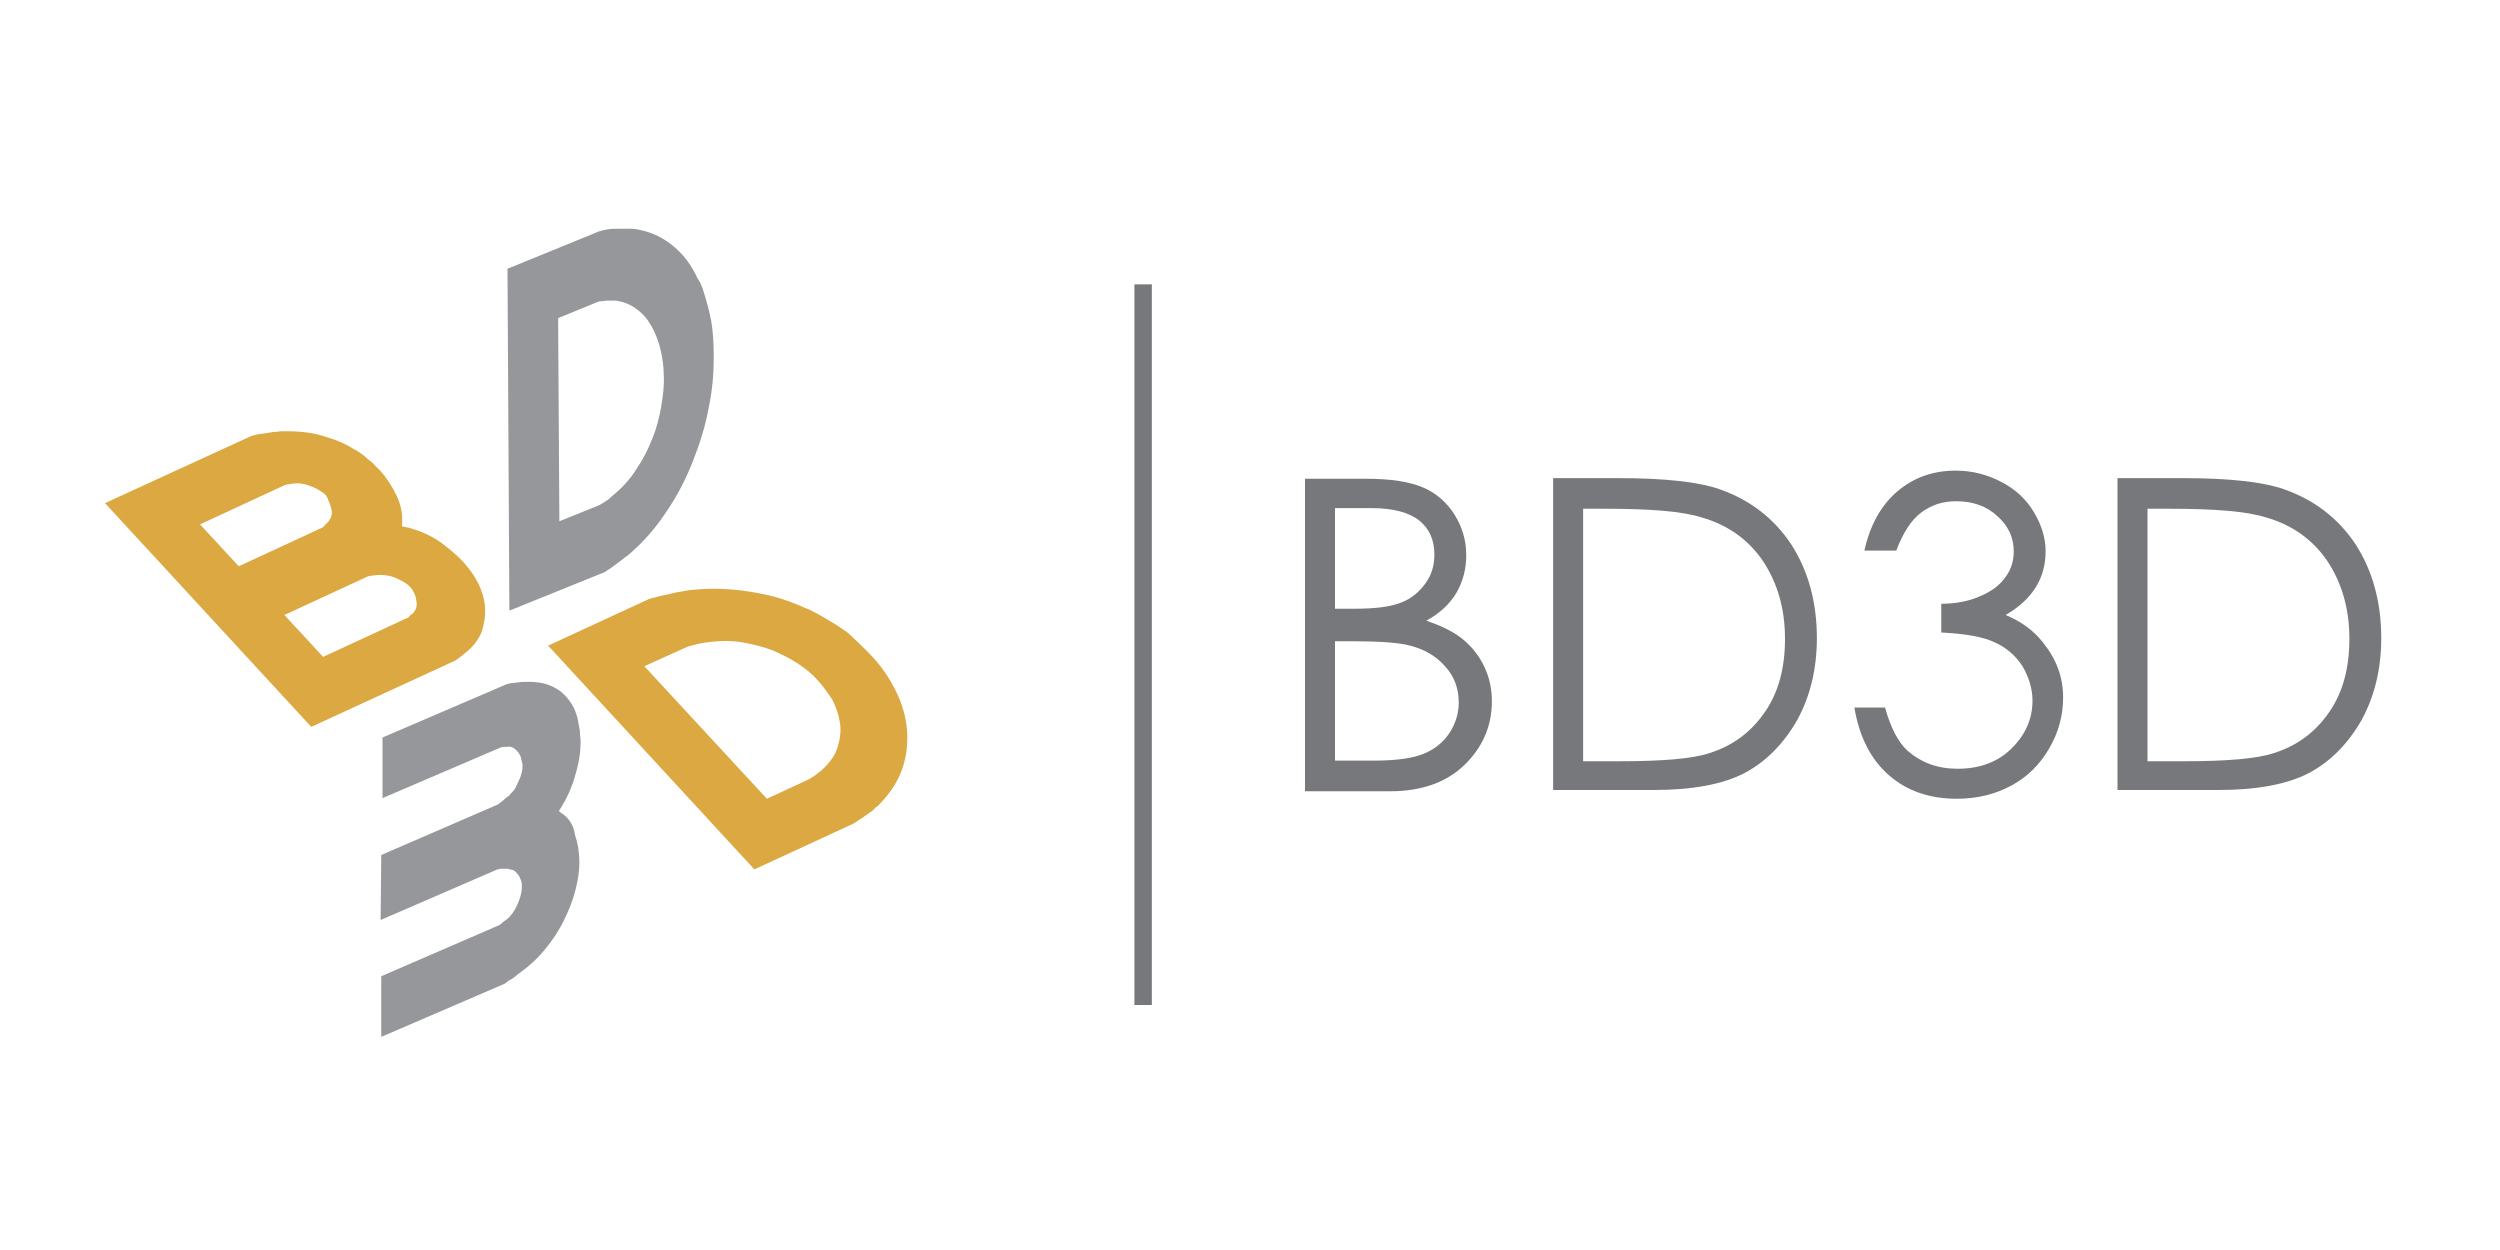
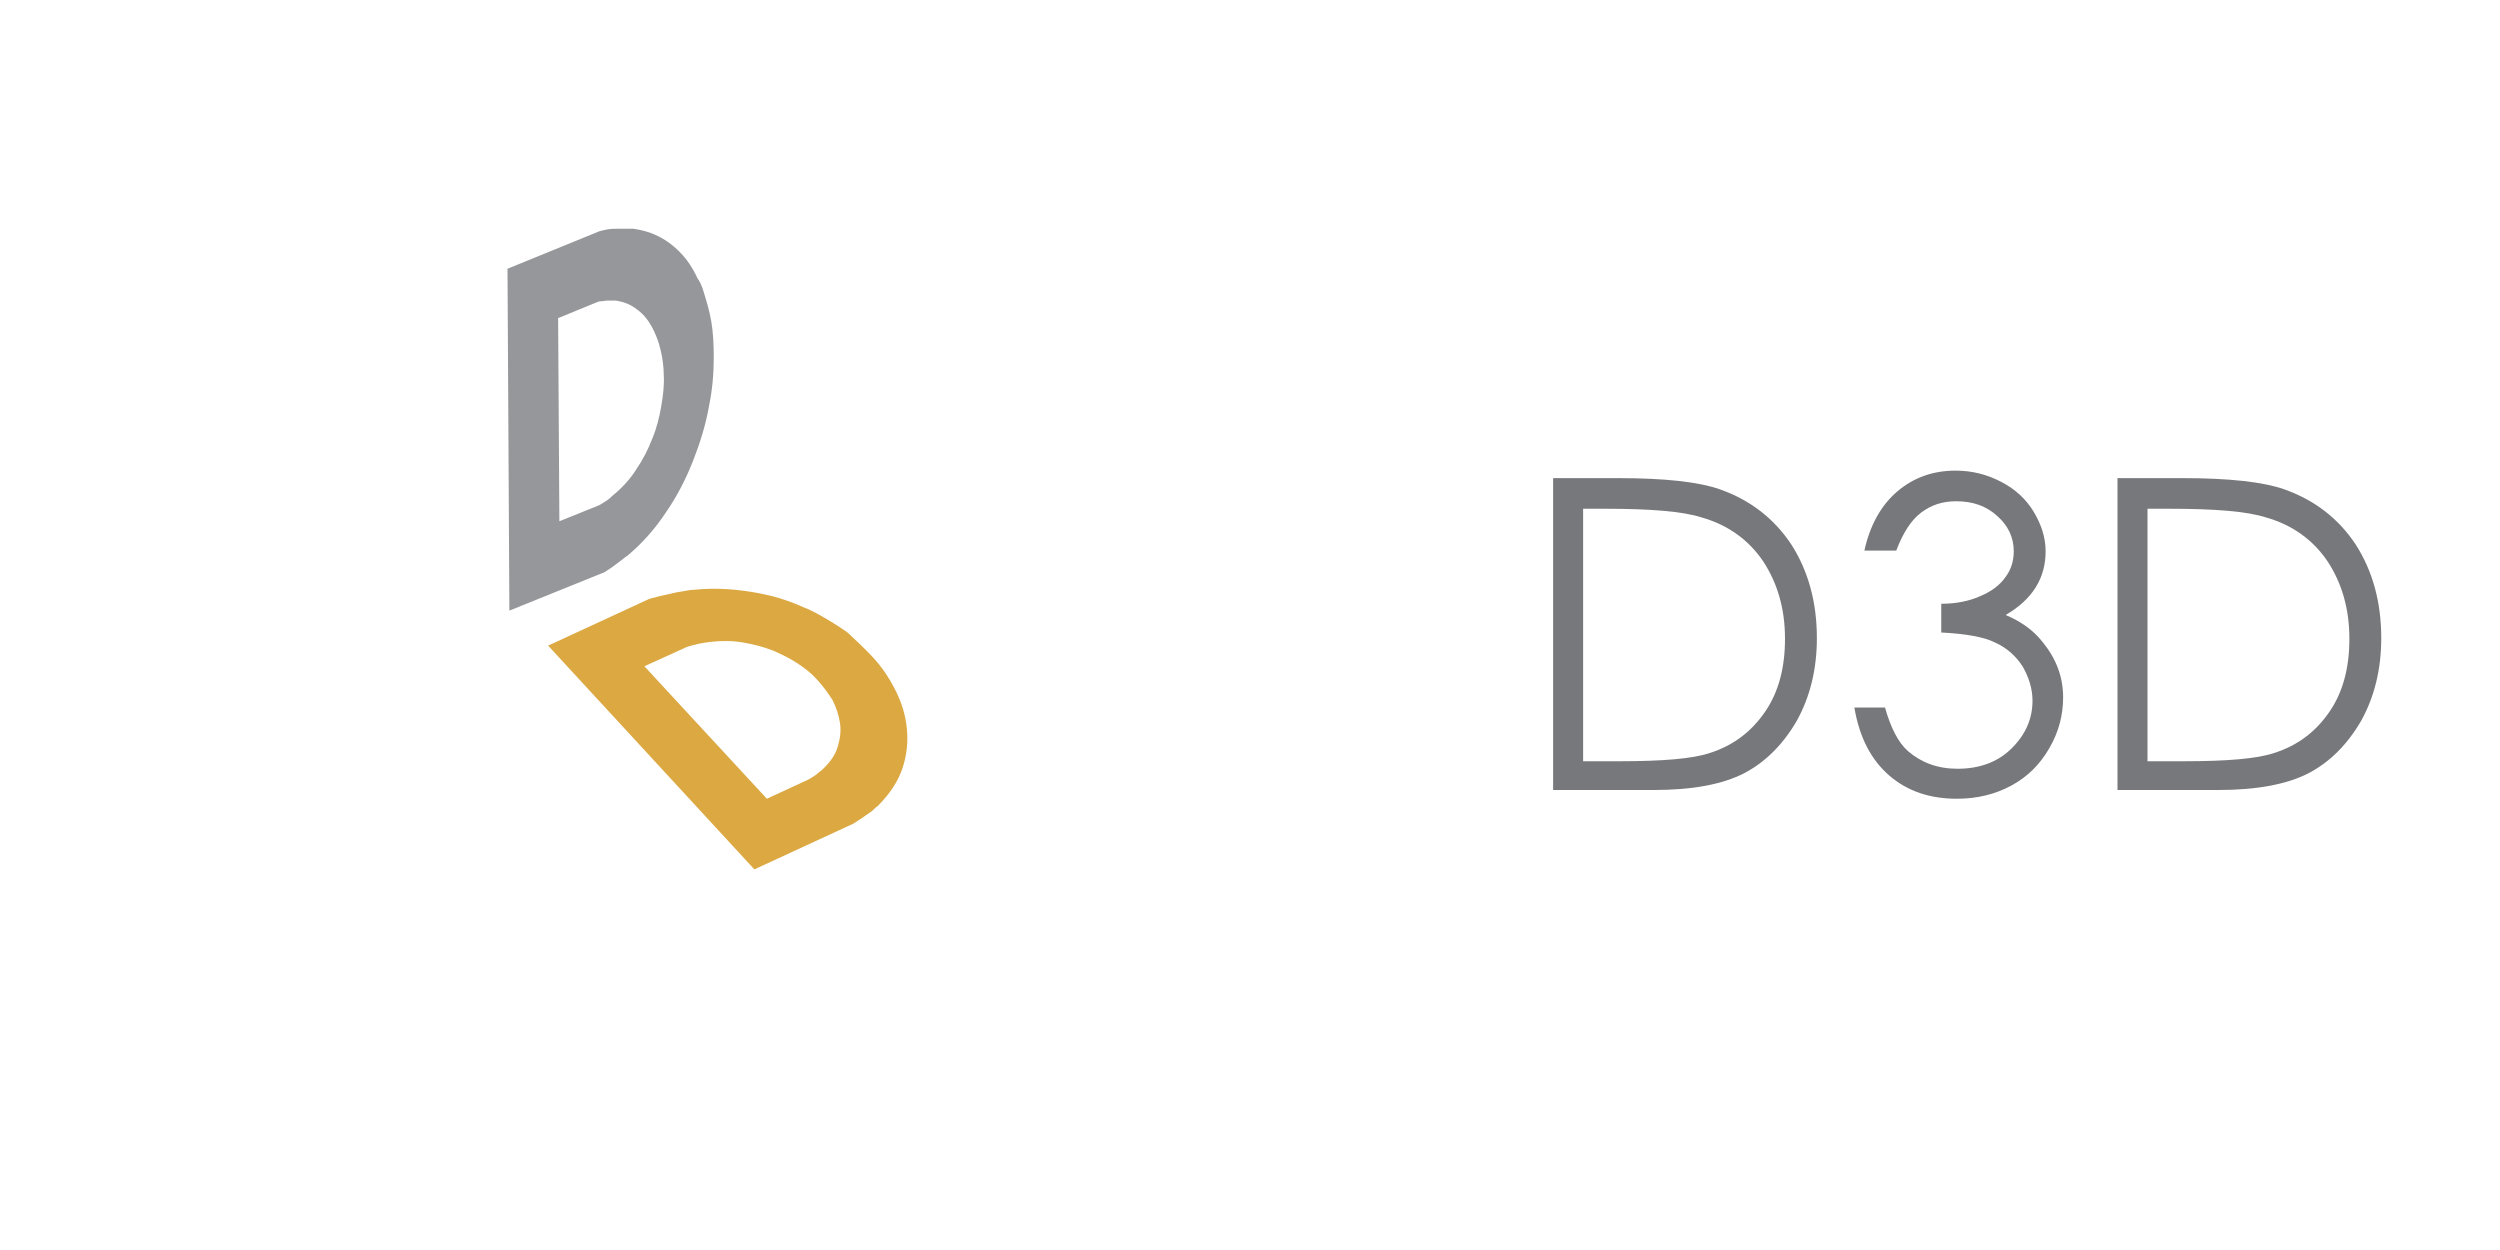
<svg xmlns="http://www.w3.org/2000/svg" id="Layer_1" x="0px" y="0px" viewBox="0 0 400 200" style="enable-background:new 0 0 400 200;" xml:space="preserve">
  <style type="text/css">	.st0{fill:#77787B;}	.st1{fill:#95979A;}	.st2{fill:#DBA841;}	.st3{fill:none;stroke:#77787B;stroke-width:2.79;stroke-miterlimit:10;}	.st4{fill:#FFFFFF;}	.st5{fill:#FFFFFF;stroke:#77787B;stroke-width:2.79;stroke-miterlimit:10;}</style>
  <g>
    <g>
-       <path class="st0" d="M208.7,76.6h9.9c4,0,7,0.5,9.1,1.4c2.1,0.9,3.8,2.4,5,4.3c1.2,1.9,1.9,4.1,1.9,6.5c0,2.2-0.5,4.2-1.6,6.1   c-1.1,1.8-2.7,3.3-4.8,4.4c2.6,0.9,4.6,1.9,6,3.1c1.4,1.2,2.5,2.6,3.3,4.3c0.8,1.7,1.2,3.5,1.2,5.5c0,4-1.5,7.4-4.4,10.2   c-2.9,2.8-6.9,4.2-11.8,4.2h-13.7V76.6z M213.6,81.4v16h2.9c3.5,0,6-0.3,7.7-1c1.6-0.6,2.9-1.7,3.9-3.1c1-1.4,1.4-2.9,1.4-4.6   c0-2.3-0.8-4.1-2.4-5.4c-1.6-1.3-4.2-2-7.6-2H213.6z M213.6,102.5v19.2h6.2c3.7,0,6.3-0.4,8-1.1c1.7-0.7,3.1-1.8,4.1-3.3   c1-1.5,1.5-3.2,1.5-4.9c0-2.2-0.7-4.2-2.2-5.8c-1.5-1.7-3.4-2.8-6-3.4c-1.7-0.4-4.7-0.6-8.9-0.6H213.6z" />
      <path class="st0" d="M248.5,126.5v-50h10.4c7.5,0,12.9,0.6,16.3,1.8c4.8,1.7,8.6,4.6,11.4,8.8c2.7,4.2,4.1,9.2,4.1,15   c0,5-1.1,9.4-3.2,13.2c-2.2,3.8-5,6.6-8.4,8.4c-3.5,1.8-8.3,2.7-14.5,2.7H248.5z M253.3,121.8h5.8c6.9,0,11.7-0.4,14.4-1.3   c3.8-1.2,6.7-3.4,8.9-6.6c2.2-3.2,3.2-7.1,3.2-11.7c0-4.8-1.2-8.9-3.5-12.4c-2.3-3.4-5.6-5.8-9.8-7c-3.1-1-8.3-1.4-15.5-1.4h-3.5   V121.8z" />
      <path class="st0" d="M303.4,88.1h-5.1c0.9-4.1,2.7-7.3,5.3-9.5c2.6-2.2,5.7-3.3,9.3-3.3c2.6,0,5,0.6,7.3,1.8   c2.3,1.2,4,2.8,5.2,4.8c1.2,2,1.9,4.1,1.9,6.3c0,4.3-2.1,7.7-6.4,10.2c2.4,1,4.4,2.4,5.9,4.3c2.2,2.7,3.3,5.6,3.3,8.9   c0,2.8-0.7,5.5-2.2,8.1c-1.5,2.6-3.5,4.6-6.1,6c-2.6,1.4-5.5,2.1-8.7,2.1c-4.3,0-7.9-1.2-10.8-3.7c-2.9-2.5-4.8-6.1-5.6-10.9h4.9   c0.9,3.2,2.1,5.6,3.7,7c2.1,1.8,4.7,2.8,7.9,2.8c3.6,0,6.5-1.1,8.7-3.3c2.2-2.2,3.3-4.7,3.3-7.6c0-1.9-0.6-3.8-1.6-5.5   c-1.1-1.7-2.6-3-4.4-3.8c-1.8-0.9-4.7-1.4-8.6-1.6v-4.6c2.3,0,4.4-0.4,6.2-1.2c1.9-0.8,3.2-1.8,4.1-3.1c0.9-1.2,1.3-2.6,1.3-4.1   c0-2.2-0.9-4.1-2.6-5.6c-1.7-1.6-3.9-2.4-6.6-2.4c-2.2,0-4,0.6-5.6,1.8C305.8,83.2,304.5,85.2,303.4,88.1z" />
      <path class="st0" d="M338.8,126.5v-50h10.4c7.5,0,12.9,0.6,16.3,1.8c4.8,1.7,8.6,4.6,11.4,8.8c2.7,4.2,4.1,9.2,4.1,15   c0,5-1.1,9.4-3.2,13.2c-2.2,3.8-5,6.6-8.4,8.4c-3.5,1.8-8.3,2.7-14.5,2.7H338.8z M343.6,121.8h5.8c6.9,0,11.7-0.4,14.4-1.3   c3.8-1.2,6.7-3.4,8.9-6.6c2.2-3.2,3.2-7.1,3.2-11.7c0-4.8-1.2-8.9-3.5-12.4c-2.3-3.4-5.6-5.8-9.8-7c-3.1-1-8.3-1.4-15.5-1.4h-3.5   V121.8z" />
    </g>
-     <path class="st1" d="M90,130.2c-0.1,0-0.2-0.1-0.3-0.2c-0.1-0.1-0.2-0.2-0.3-0.2c1.3-2,2.2-4,2.7-6c0.6-2,0.8-3.7,0.8-5.2  c0-0.1,0-0.4-0.1-1.1c0-0.6-0.1-1.1-0.2-1.5c-0.1-0.8-0.3-1.6-0.6-2.3c-0.3-0.8-0.8-1.5-1.3-2.1c-0.5-0.6-1.2-1.2-2-1.6  c-0.8-0.4-1.6-0.7-2.5-0.8c-0.3,0-0.7-0.1-1-0.1c-0.3,0-0.6,0-0.8,0c0,0-0.2,0-0.5,0c-0.3,0-0.6,0-1,0.1c-0.4,0-0.7,0.1-1.1,0.1  c-0.3,0.1-0.6,0.1-0.8,0.2l-19.8,8.5l0,9.7l18.9-8.1c0.1,0,0.2-0.1,0.4-0.1c0.2,0,0.4,0,0.5,0c0.5-0.1,0.9,0,1.2,0.2  c0.3,0.2,0.6,0.5,0.8,0.8c0.2,0.3,0.4,0.7,0.4,1c0.1,0.4,0.2,0.7,0.2,1c0,0.3,0,0.6-0.1,1c-0.1,0.4-0.2,0.8-0.4,1.2  c-0.2,0.4-0.4,0.9-0.6,1.3c-0.2,0.4-0.5,0.7-0.8,1c-0.1,0.1-0.2,0.3-0.4,0.4c-0.1,0.1-0.2,0.2-0.4,0.3c-0.2,0.2-0.4,0.4-0.7,0.6  c-0.3,0.2-0.5,0.4-0.5,0.4l-18.7,8.1l-0.1,10.4l18.7-8.1c0,0,0.2,0,0.5-0.1c0.3,0,0.6,0,0.8,0c0.1,0,0.2,0,0.3,0  c0.1,0,0.2,0,0.3,0.1c0.3,0,0.6,0.1,0.9,0.3c0.2,0.2,0.4,0.4,0.6,0.7c0.2,0.3,0.3,0.6,0.4,0.9c0.1,0.3,0.1,0.6,0.1,0.9  c0,0.7-0.2,1.7-0.7,2.8c-0.5,1.1-1.1,2-2,2.6c-0.2,0.1-0.4,0.3-0.6,0.5c-0.3,0.2-0.4,0.3-0.5,0.3l-18.7,8.1l0,9.7l19.5-8.4  c0.1,0,0.4-0.2,0.9-0.6c0.6-0.3,1-0.6,1.3-0.9c1.7-1.2,3.2-2.5,4.5-4.1c1.3-1.6,2.3-3.1,3.1-4.8c0.8-1.6,1.4-3.2,1.8-4.8  c0.4-1.6,0.6-3,0.6-4.3c0-1.5-0.2-2.9-0.7-4.4C91.8,132.1,91.1,131,90,130.2z" />
-     <path class="st2" d="M74.2,90c0.9,1,1.7,2.1,2.3,3.3c0.6,1.2,1,2.5,1.1,3.8c0.1,1.3-0.1,2.6-0.5,3.9c-0.5,1.3-1.4,2.5-2.7,3.5  c-0.2,0.2-0.6,0.5-1,0.8c-0.4,0.3-0.7,0.5-0.8,0.5l-22.8,10.5l-33-35.8l23.1-10.6c0.2-0.1,0.5-0.2,0.9-0.3c0.4-0.1,0.8-0.2,1.2-0.2  c0.4-0.1,0.8-0.1,1.2-0.2c0.3,0,0.5-0.1,0.6-0.1c0.3,0,0.6,0,1-0.1c0.4,0,0.8,0,1.3,0c1.2,0,2.5,0.1,3.7,0.3c1.2,0.2,2.4,0.6,3.6,1  c1.1,0.4,2.2,0.9,3.1,1.5c1,0.5,1.8,1.1,2.4,1.7c0.4,0.3,0.8,0.6,1.2,1.1c0.5,0.5,0.8,0.7,0.8,0.8c1,1.1,1.9,2.5,2.6,4  c0.7,1.5,1,3.1,0.8,4.8c0.1,0,0.3,0.1,0.5,0.1c0.2,0.1,0.3,0.1,0.5,0.1c1.8,0.5,3.5,1.2,5.1,2.3C71.9,87.8,73.2,88.9,74.2,90z   M52.2,79.3c-0.2-0.2-0.5-0.5-0.9-0.7c-0.4-0.3-0.8-0.5-1.3-0.7c-0.5-0.2-1-0.4-1.6-0.5c-0.6-0.1-1.1-0.1-1.7,0  c-0.2,0-0.4,0.1-0.6,0.1c-0.2,0-0.4,0.1-0.5,0.1l-13.6,6.3l6.2,6.7l13.4-6.2c0.1,0,0.2-0.2,0.4-0.4c0.2-0.2,0.4-0.4,0.5-0.5  c0.1-0.1,0.2-0.2,0.2-0.3c0.1-0.1,0.1-0.2,0.2-0.3c0.1-0.3,0.2-0.5,0.2-0.9c0-0.3-0.1-0.7-0.2-1c-0.1-0.3-0.2-0.7-0.4-1  C52.5,79.8,52.3,79.5,52.2,79.3z M65.6,93.9c-0.2-0.2-0.4-0.4-0.7-0.6c-0.3-0.2-0.7-0.4-1.1-0.6c-0.4-0.2-0.8-0.4-1.3-0.5  c-0.4-0.1-0.9-0.2-1.3-0.2c-0.1,0-0.3,0-0.4,0c-0.1,0-0.3,0-0.4,0c-0.2,0-0.6,0.1-0.9,0.1c-0.4,0.1-0.6,0.1-0.6,0.1l-13.4,6.2  l6.2,6.7l13.4-6.2c0.1,0,0.3-0.1,0.4-0.3c0.2-0.2,0.3-0.3,0.5-0.4c0.6-0.6,0.8-1.3,0.6-2.2C66.5,95.2,66.1,94.4,65.6,93.9z" />
    <path class="st2" d="M139.6,105.1c1.5,1.6,2.7,3.4,3.7,5.4c1,2,1.6,4,1.8,6.1c0.2,2.1,0,4.2-0.7,6.3c-0.7,2.1-2,4.1-4,6.1  c-0.2,0.1-0.4,0.3-0.7,0.6c-0.3,0.3-0.7,0.5-1.1,0.8c-0.4,0.3-0.8,0.6-1.2,0.8c-0.4,0.3-0.7,0.5-0.9,0.6l-15.8,7.3l-33-35.8  l15.8-7.3c0.3-0.2,0.9-0.3,1.6-0.5c0.7-0.2,1.4-0.3,2.2-0.5c0.7-0.2,1.4-0.3,2-0.4c0.6-0.1,1-0.2,1.2-0.2c1.1-0.1,2.4-0.2,3.8-0.2  c1.4,0,2.9,0.1,4.5,0.3c1.6,0.2,3.2,0.5,4.8,0.9c1.6,0.4,3.2,1,4.6,1.6c0.4,0.2,0.7,0.3,1.2,0.5c0.4,0.2,0.8,0.4,1.2,0.6  c2,1.1,3.6,2.1,5,3.1C136.9,102.4,138.3,103.7,139.6,105.1z M130.7,108.7c-0.8-0.9-1.8-1.7-3-2.5c-1.2-0.8-2.6-1.5-4-2.1  c-1.5-0.6-3.1-1-4.8-1.3c-1.7-0.3-3.5-0.3-5.2-0.1c-0.2,0-0.5,0.1-0.8,0.1c-0.4,0.1-0.7,0.1-1.1,0.2c-0.4,0.1-0.8,0.2-1.2,0.3  c-0.4,0.1-0.7,0.2-0.9,0.3l-6.6,3l19.6,21.2l6.7-3.1c0.3-0.2,0.7-0.4,1.1-0.7c0.4-0.3,0.7-0.6,0.9-0.7c1.3-1.2,2.2-2.4,2.6-3.7  c0.4-1.3,0.6-2.6,0.4-3.9c-0.2-1.3-0.6-2.5-1.2-3.7C132.5,110.9,131.7,109.8,130.7,108.7z" />
    <path class="st1" d="M114.2,57.2c0,2.5-0.2,5.1-0.8,8c-0.5,2.8-1.4,5.7-2.5,8.5c-1.1,2.8-2.5,5.6-4.3,8.2c-1.7,2.6-3.8,5-6.2,7  c-0.2,0.1-0.4,0.3-0.8,0.6c-0.4,0.3-0.8,0.6-1.2,0.9c-0.4,0.3-0.8,0.6-1.3,0.9c-0.4,0.3-0.7,0.4-1,0.5l-14.6,5.9l-0.3-54.7L95.9,37  c0.3-0.1,0.8-0.2,1.3-0.3c0.6-0.1,1.1-0.1,1.7-0.1c0.6,0,1.1,0,1.5,0c0.5,0,0.8,0,0.9,0c0.8,0.1,1.7,0.3,2.6,0.6  c0.9,0.3,1.9,0.8,2.8,1.4c0.9,0.6,1.8,1.4,2.6,2.3c0.8,0.9,1.5,2,2.1,3.2c0.1,0.3,0.3,0.6,0.5,0.9c0.2,0.3,0.3,0.7,0.5,1.1  c0.6,1.9,1.1,3.6,1.4,5.3C114.1,53.1,114.2,55.1,114.2,57.2z M106.2,60c0-1.3-0.2-2.7-0.5-4c-0.3-1.3-0.8-2.6-1.4-3.7  c-0.6-1.1-1.4-2.1-2.4-2.8c-1-0.8-2.1-1.2-3.3-1.4c-0.1,0-0.3,0-0.6,0c-0.3,0-0.6,0-0.9,0c-0.3,0-0.6,0.1-0.9,0.1  c-0.3,0-0.6,0.1-0.8,0.2l-6.1,2.5l0.2,32.5l6.2-2.5c0.3-0.1,0.7-0.4,1.2-0.7c0.5-0.3,0.8-0.6,1-0.8c1.6-1.3,2.9-2.7,3.9-4.3  c1.1-1.6,1.9-3.2,2.6-5c0.7-1.7,1.1-3.4,1.4-5.1C106.1,63.2,106.3,61.6,106.2,60z" />
-     <line class="st3" x1="182.9" y1="45.5" x2="182.9" y2="160.8" />
  </g>
</svg>